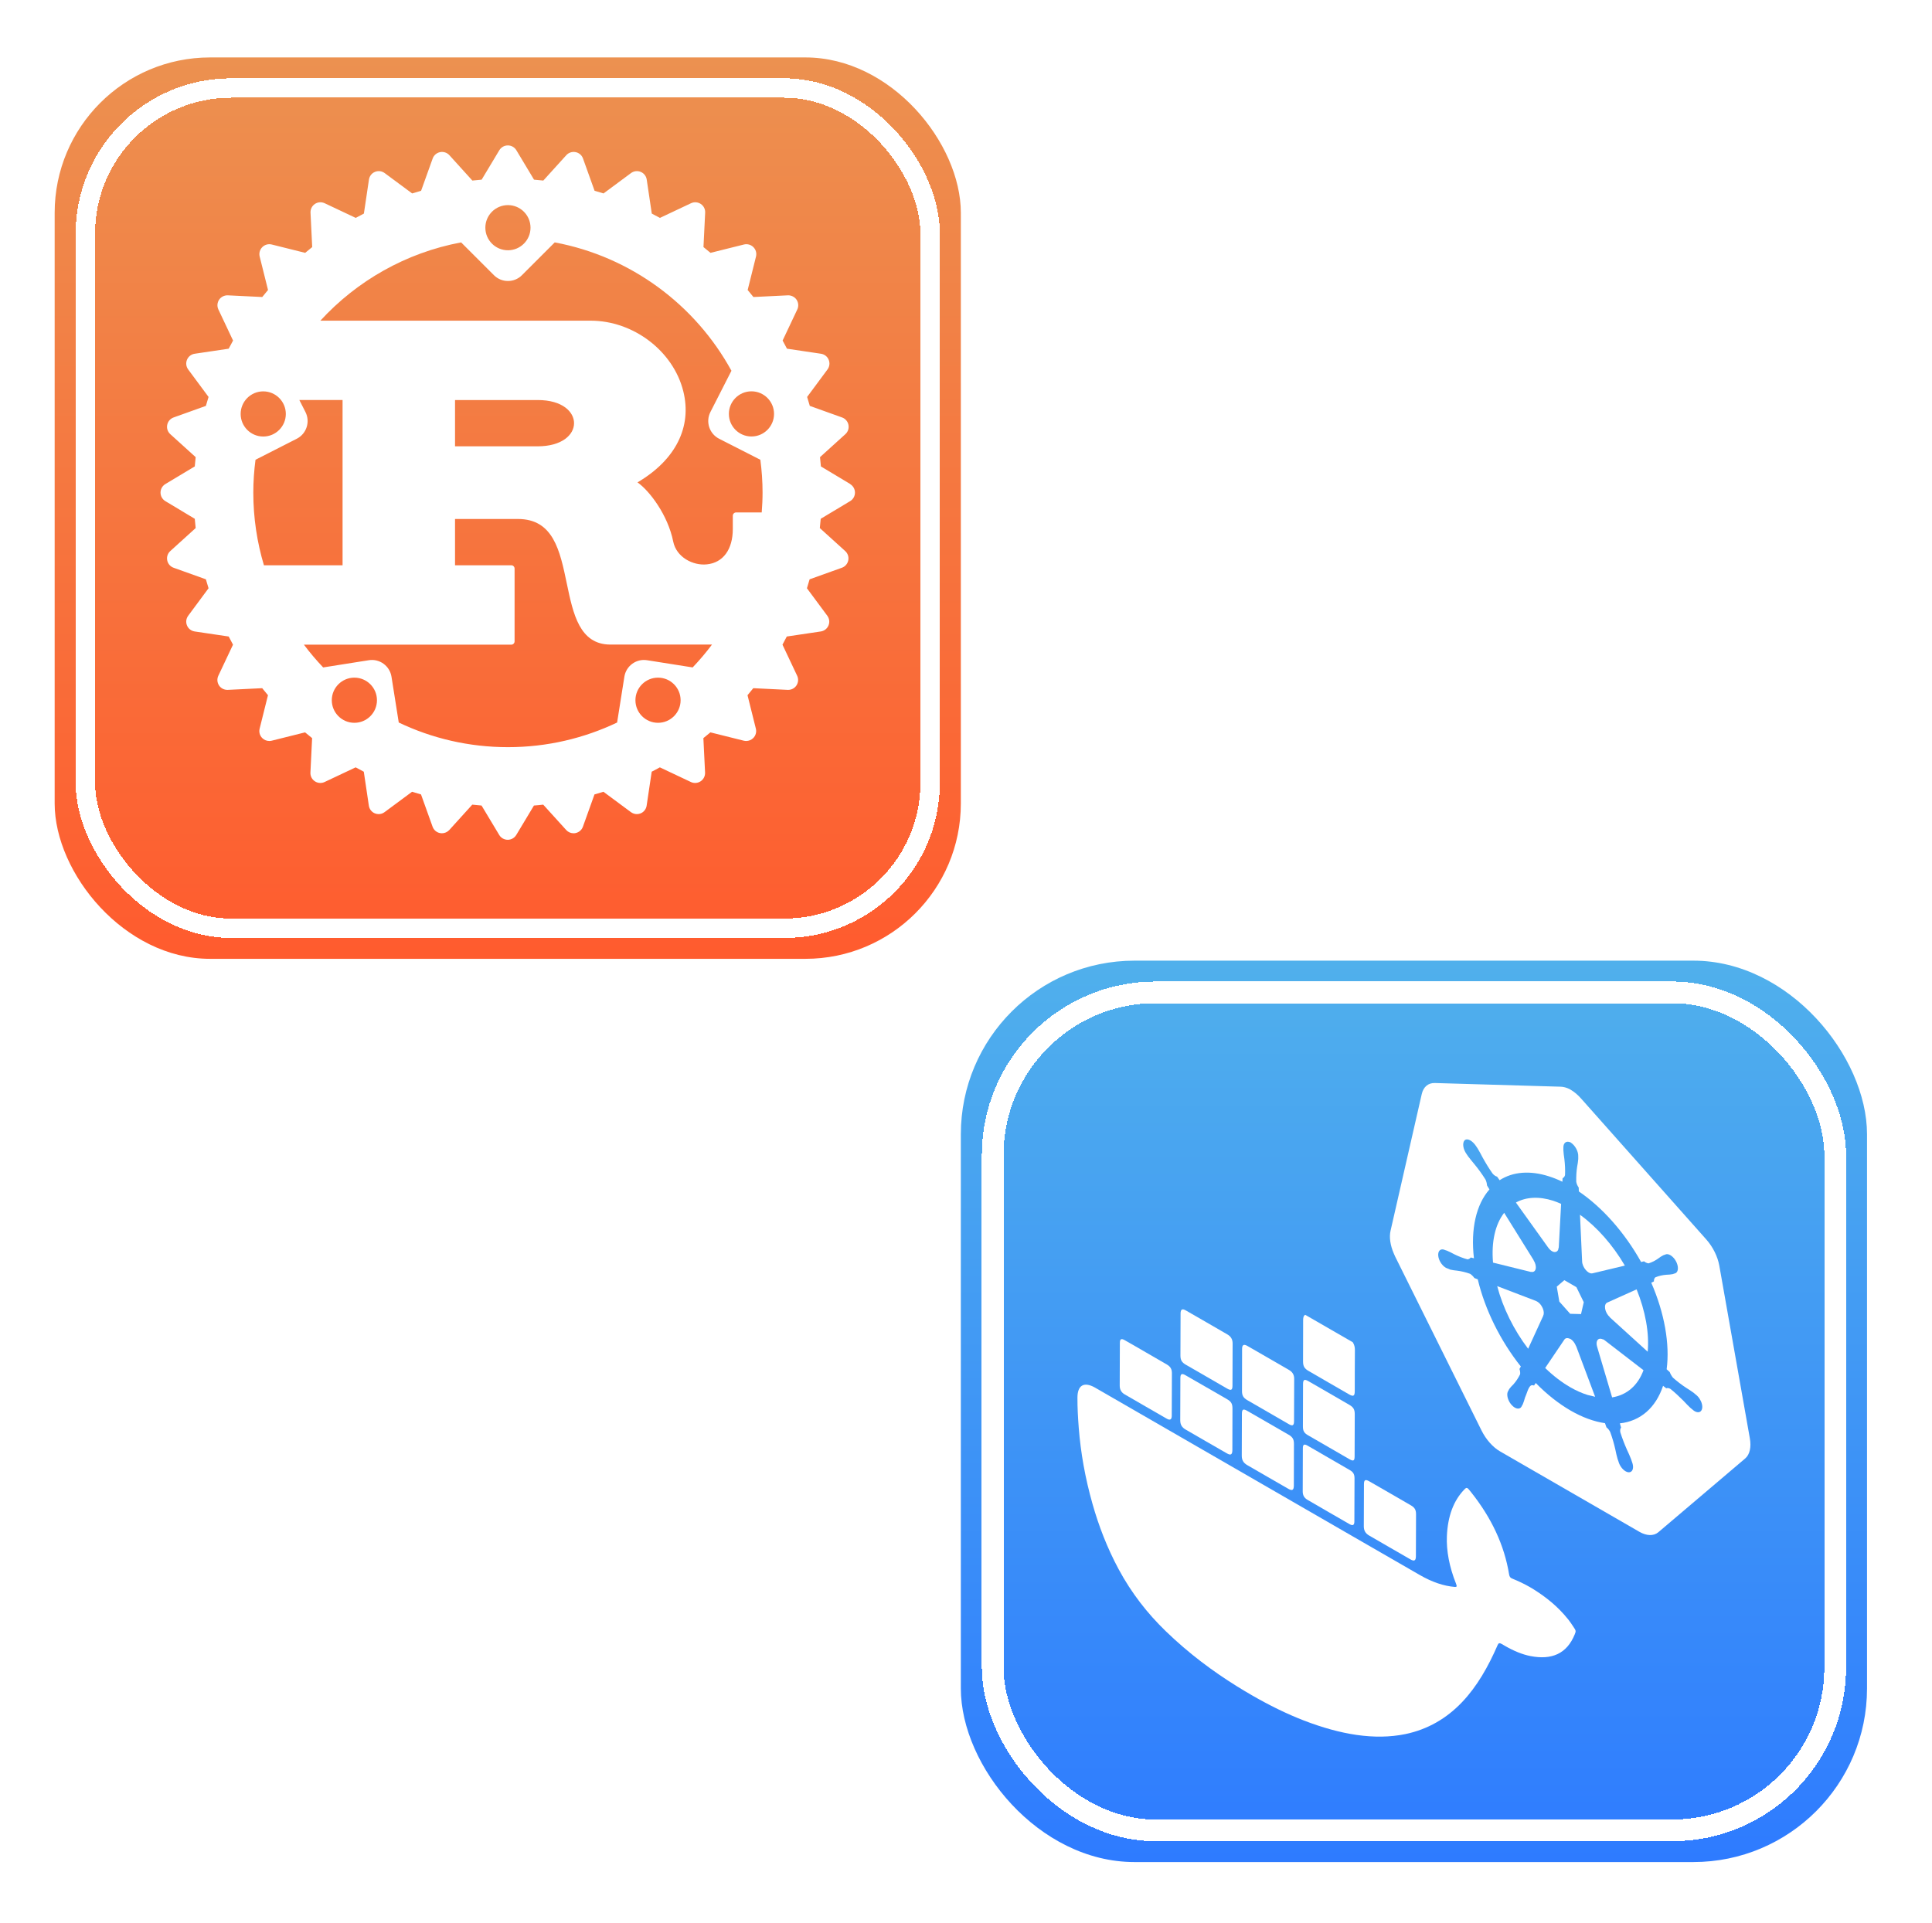
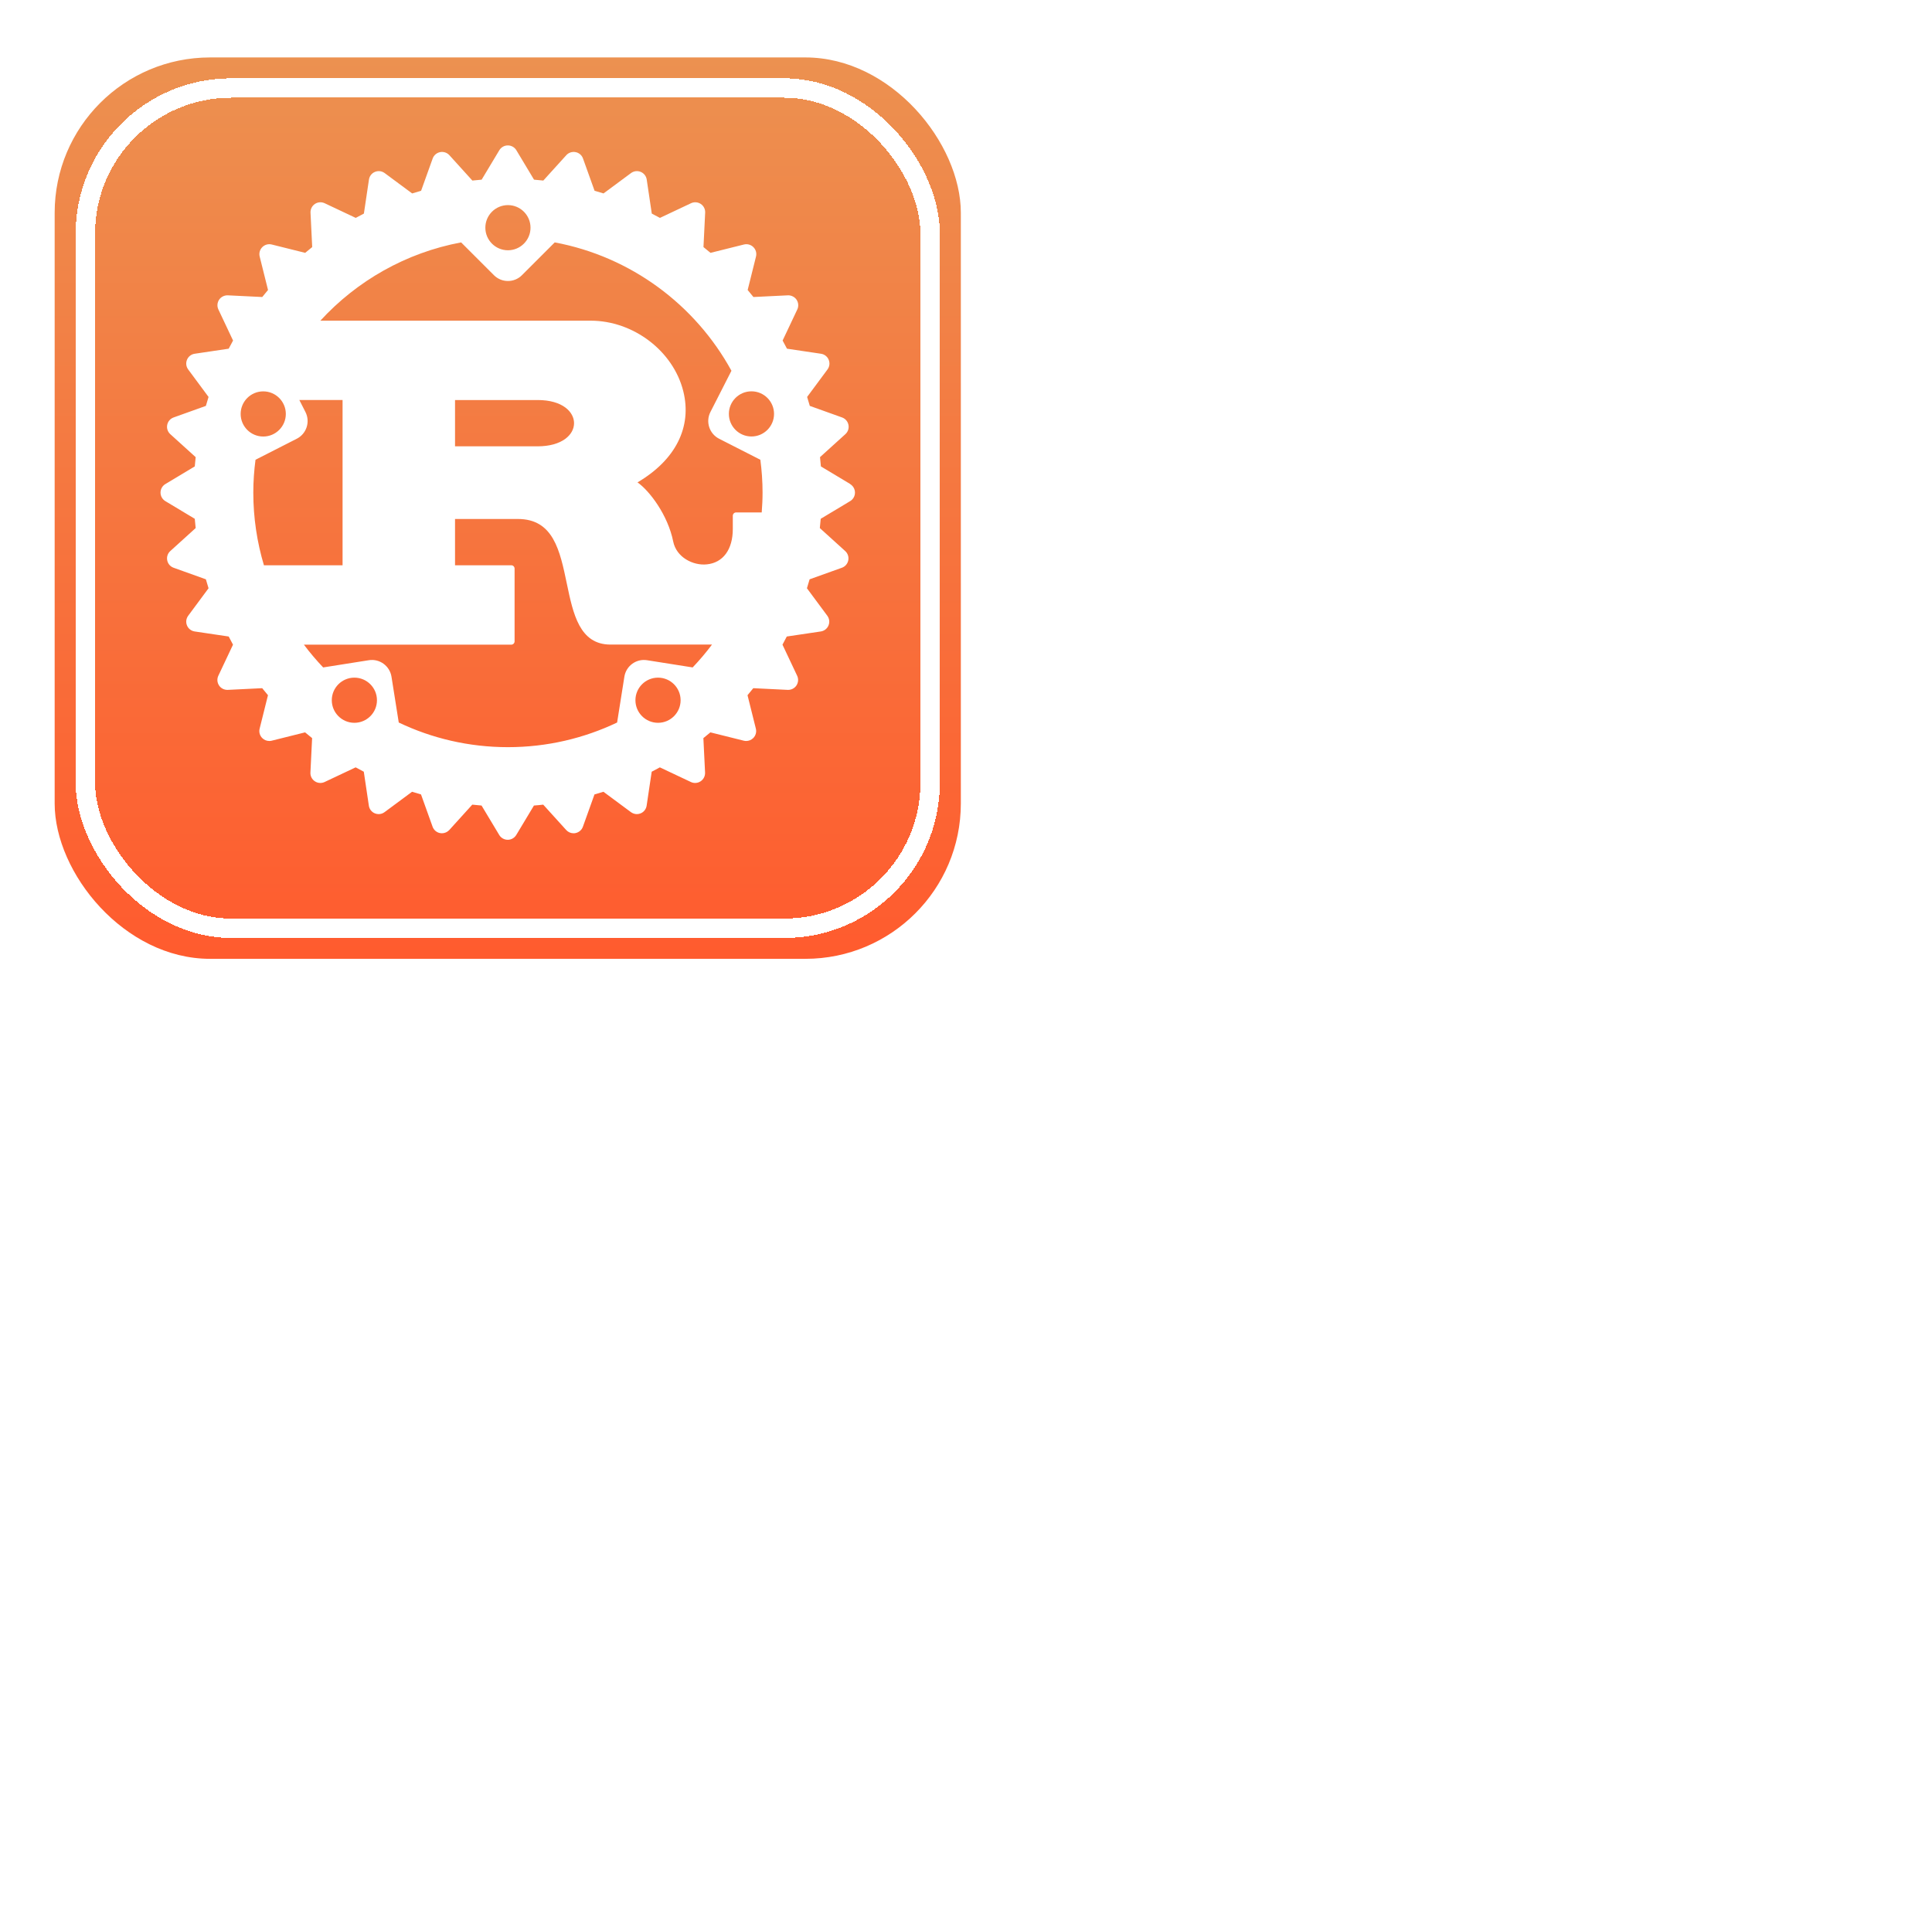
<svg xmlns="http://www.w3.org/2000/svg" width="445" height="443" viewBox="0 0 445 443" fill="none">
  <g filter="url(#filter0_d_2751_187)">
-     <rect x="221.311" y="217.327" width="208.722" height="207.673" rx="40" fill="url(#paint0_linear_2751_187)" />
-   </g>
+     </g>
  <g filter="url(#filter1_d_2751_187)">
    <rect x="228.642" y="224.634" width="194.059" height="193.059" rx="37.5" stroke="white" stroke-width="5" shape-rendering="crispEdges" />
  </g>
  <g filter="url(#filter2_d_2751_187)">
    <path d="M346.456 275.775C344.381 278.449 343.479 282.491 343.892 287.251L352.629 289.402V289.37C353.161 289.511 353.585 289.261 353.715 288.696C353.846 288.131 353.661 287.37 353.237 286.707V286.664L346.456 275.775Z" fill="white" />
    <path d="M363.921 276.221L364.41 286.914C364.41 287.588 364.758 288.392 365.279 288.979C365.486 289.218 365.714 289.402 365.931 289.533C366.268 289.728 366.605 289.794 366.877 289.696L374.255 287.935C371.451 283.154 367.822 279.036 363.921 276.221Z" fill="white" />
    <path d="M354.085 296.226V296.248C354.02 296.216 353.977 296.183 353.922 296.15C353.868 296.118 353.824 296.096 353.77 296.074L344.849 292.662C346.174 297.682 348.674 302.757 351.977 307.093L355.454 299.497V299.454C355.661 299.041 355.617 298.389 355.335 297.748C355.052 297.096 354.596 296.531 354.074 296.226" fill="white" />
    <path d="M363.095 292.901L360.313 291.292L358.574 292.781L359.161 296.226L361.66 299.04L364.16 299.106L364.79 296.367L363.095 292.901Z" fill="white" />
    <path d="M359.584 273.721C358.965 273.439 358.356 273.189 357.748 272.993C354.509 271.961 351.532 272.102 349.163 273.406L356.574 283.751C356.846 284.131 357.161 284.436 357.476 284.62C357.693 284.751 357.922 284.816 358.128 284.805C358.639 284.794 358.965 284.436 358.987 283.794L359.03 283.816L359.573 273.71" fill="white" />
    <path d="M376.961 293.412L370.201 296.455C369.778 296.64 369.593 297.183 369.712 297.878C369.832 298.574 370.245 299.324 370.788 299.802V299.845L379.514 307.778C379.905 303.496 379.003 298.454 376.961 293.401M376.95 293.369C376.95 293.369 376.95 293.39 376.961 293.401L376.95 293.369Z" fill="white" />
-     <path d="M361.661 304.778C361.661 304.778 361.628 304.757 361.617 304.757L361.639 304.833C361.106 304.539 360.607 304.583 360.335 304.963L355.901 311.527C357.76 313.33 359.705 314.819 361.661 315.949C362.997 316.721 364.334 317.319 365.649 317.731L367.409 318.155L363.041 306.506L363.008 306.484C362.747 305.767 362.226 305.115 361.672 304.789" fill="white" />
    <path d="M345.437 268.245C348.479 266.289 352.435 265.985 356.749 267.365C357.781 267.691 358.824 268.104 359.868 268.614L359.911 267.799C360.183 267.68 360.378 267.441 360.476 267.093C360.53 265.909 360.476 264.67 360.324 263.388C360.215 262.703 360.139 262.018 360.096 261.366V260.801C360.052 259.628 360.802 259.084 361.802 259.573L361.824 259.606C362.823 260.258 363.573 261.671 363.519 262.79V263.388C363.464 263.996 363.388 264.572 363.269 265.137C363.095 266.235 363.03 267.397 363.062 268.625C363.128 269.071 363.334 269.549 363.627 269.951C363.627 270.092 363.66 270.56 363.66 270.853C369.126 274.569 374.222 280.35 378.004 287.11L378.667 286.947C378.775 287.033 378.884 287.11 378.993 287.175C379.243 287.316 379.482 287.403 379.71 287.425C380.525 287.164 381.286 286.784 381.981 286.273C382.34 285.99 382.72 285.751 383.122 285.545L383.513 285.414C383.85 285.219 384.285 285.273 384.741 285.534C384.937 285.643 385.122 285.795 385.317 285.979C385.698 286.349 386.013 286.827 386.219 287.338C386.719 288.566 386.469 289.663 385.654 289.772L385.274 289.902C384.817 289.989 384.339 290.033 383.85 290.043C382.937 290.109 382.079 290.304 381.275 290.641C381.047 290.826 380.927 291.163 380.949 291.576L380.34 291.88C383.383 298.889 384.643 305.996 383.883 311.82L384.589 312.461C384.763 312.929 385.024 313.374 385.328 313.755C386.339 314.646 387.371 315.439 388.425 316.123C388.979 316.46 389.533 316.83 390.088 317.232L390.588 317.656C391.24 318.134 391.783 318.971 392 319.807C392.12 320.285 392.12 320.72 392 321.057C391.761 321.763 391.077 321.904 390.338 321.481C390.164 321.383 389.979 321.242 389.805 321.079L389.773 321.057C389.631 320.937 389.447 320.807 389.327 320.687C388.805 320.188 388.284 319.666 387.773 319.101C386.795 318.123 385.784 317.167 384.763 316.352C384.752 316.352 384.73 316.33 384.72 316.33C384.383 316.134 384.046 316.091 383.796 316.21L383.057 315.634C381.373 320.698 377.83 323.774 373.103 324.284C373.179 324.599 373.277 324.925 373.386 325.251C373.19 325.49 373.125 325.882 373.212 326.349C373.646 327.707 374.157 329.055 374.755 330.391C375.092 331.098 375.407 331.804 375.678 332.51L375.907 333.184C376.233 334.021 376.222 334.825 375.863 335.249C375.657 335.488 375.363 335.586 375.016 335.542C374.809 335.51 374.603 335.433 374.407 335.314C373.712 334.912 373.049 334.032 372.788 333.075L372.571 332.445C372.375 331.739 372.201 331.032 372.071 330.337C371.777 329.011 371.386 327.664 370.897 326.316C370.691 325.871 370.365 325.458 370.017 325.197L369.68 324.241C367.126 323.871 364.431 322.882 361.747 321.329C359.031 319.753 356.303 317.612 353.728 314.982L353.337 315.569C353.065 315.461 352.804 315.461 352.598 315.569C351.967 316.069 351.718 317.33 351.25 318.362C351.109 318.894 350.946 319.405 350.74 319.894L350.522 320.274C350.294 320.85 349.74 321.035 349.088 320.742C349.033 320.72 348.968 320.687 348.914 320.655C348.61 320.481 348.305 320.209 348.034 319.883C347.208 318.851 346.925 317.46 347.403 316.786L347.621 316.373C347.903 315.993 348.218 315.645 348.555 315.33C349.164 314.656 349.696 313.863 350.131 312.972C350.174 312.614 350.131 312.19 349.979 311.755L350.294 311.179C345.567 305.235 342.046 298.096 340.373 291.098L339.601 290.804C339.308 290.391 338.971 290.065 338.612 289.826C337.58 289.457 336.569 289.218 335.591 289.098C335.081 289.055 334.559 288.979 334.037 288.859L333.57 288.653L333.538 288.631C333.364 288.598 333.179 288.522 332.994 288.414C332.538 288.153 332.092 287.685 331.755 287.11C331.495 286.653 331.332 286.164 331.277 285.708C331.147 284.545 331.81 283.915 332.766 284.317L332.81 284.349L333.266 284.491C333.82 284.73 334.374 284.991 334.929 285.306C335.972 285.827 337.015 286.229 338.026 286.501C338.33 286.458 338.58 286.305 338.764 286.066L339.493 286.251C338.721 279.525 339.992 273.874 343.068 270.386L342.503 269.462C342.481 269.038 342.372 268.571 342.166 268.125C341.362 266.843 340.503 265.659 339.579 264.539C339.09 263.964 338.612 263.366 338.145 262.757L337.786 262.225C336.961 261.073 336.776 259.649 337.363 259.052C337.689 258.78 338.156 258.802 338.645 259.084C338.678 259.106 338.71 259.117 338.743 259.139C339.188 259.421 339.601 259.845 339.949 260.356L340.329 260.921C340.731 261.595 341.112 262.279 341.459 262.964C342.166 264.257 342.937 265.517 343.785 266.724C343.98 266.963 344.198 267.147 344.426 267.278C344.556 267.354 344.687 267.408 344.817 267.43L345.437 268.299M361.791 247.425C361.715 247.381 361.628 247.338 361.552 247.294H361.574C360.835 246.925 360.107 246.729 359.433 246.718L330.473 245.871C328.963 245.827 327.854 246.762 327.474 248.413L320.291 279.894C319.943 281.361 320.215 283.274 321.052 285.186C321.15 285.414 321.258 285.643 321.356 285.871L341.253 325.947C342.296 328.033 343.872 329.805 345.545 330.761C345.545 330.761 345.556 330.761 345.567 330.772L377.602 349.267C379.275 350.234 380.873 350.256 381.927 349.397L401.976 332.369C403.019 331.489 403.421 329.739 403.03 327.653L396.01 287.946C395.64 285.86 394.543 283.654 393.043 281.948L364.214 249.489C363.453 248.62 362.628 247.914 361.78 247.425" fill="white" />
    <path d="M369.386 304.996C369.321 304.963 369.256 304.931 369.201 304.898V304.942C369.017 304.844 368.843 304.8 368.68 304.779C367.908 304.713 367.539 305.528 367.865 306.626L371.32 318.297C374.667 317.775 377.243 315.591 378.547 312.037L369.56 305.105C369.56 305.105 369.462 305.039 369.397 304.996" fill="white" />
  </g>
  <g filter="url(#filter3_d_2751_187)">
-     <path d="M311.619 305.614C307.957 303.506 304.306 301.387 300.644 299.279C300.263 299.453 300.155 299.876 300.155 300.463C300.155 303.647 300.144 306.809 300.133 309.982C300.133 311.113 300.426 311.645 301.426 312.221C302.98 313.123 304.534 314.014 306.077 314.916C307.631 315.807 309.174 316.709 310.728 317.6C311.728 318.176 312.032 317.991 312.043 316.872C312.054 313.71 312.043 310.526 312.075 307.364C312.075 306.777 311.977 306.223 311.597 305.614" fill="white" />
+     <path d="M311.619 305.614C307.957 303.506 304.306 301.387 300.644 299.279C300.263 299.453 300.155 299.876 300.155 300.463C300.155 303.647 300.144 306.809 300.133 309.982C300.133 311.113 300.426 311.645 301.426 312.221C302.98 313.123 304.534 314.014 306.077 314.916C307.631 315.807 309.174 316.709 310.728 317.6C311.728 318.176 312.032 317.991 312.043 316.872C312.075 306.777 311.977 306.223 311.597 305.614" fill="white" />
    <path d="M337.981 339.203C337.731 339.062 337.568 339.225 337.199 339.605C334.819 342.105 333.461 345.636 333.265 350.255C333.124 353.634 333.819 357.318 335.363 361.208C335.612 361.839 335.558 362.002 335.102 361.969C332.526 361.763 329.831 360.839 327.039 359.231C321.779 356.199 316.509 353.167 311.249 350.124C304.23 346.071 297.21 342.018 290.19 337.965C277.715 330.76 265.24 323.566 252.765 316.362C252.624 316.286 252.483 316.199 252.352 316.123C252.287 316.079 252.211 316.047 252.146 316.003C249.657 314.634 248.179 315.503 248.169 318.361C248.158 320.632 248.288 322.98 248.473 325.348C248.918 330.999 249.929 336.824 251.646 342.865C253.08 347.929 255.004 352.939 257.644 357.861C260.622 363.403 264.306 368.098 268.511 372.162C273.836 377.313 279.345 381.399 284.93 384.876C286.061 385.582 287.191 386.256 288.321 386.908C292.342 389.233 296.362 391.211 300.35 392.754C308.739 395.982 316.607 397.329 323.692 395.873C328.853 394.797 333.178 392.276 336.775 388.495C340.187 384.909 342.784 380.366 344.969 375.324C345.153 374.889 345.403 374.835 345.881 375.107C345.903 375.118 345.925 375.129 345.947 375.139C346.186 375.292 346.425 375.433 346.664 375.563C348.663 376.715 350.63 377.53 352.532 377.9C357.357 378.834 360.888 377.411 362.714 372.89C363.029 372.097 363.029 372.075 362.323 371.032C361.986 370.521 361.638 370.01 361.269 369.532C358.791 366.413 356.053 364.294 353.227 362.512C352.945 362.338 352.673 362.175 352.391 362.012C351.054 361.241 349.717 360.622 348.392 360.078C348.294 360.035 348.196 359.991 348.109 359.948C347.87 359.807 347.685 359.6 347.598 359.1C346.501 352.341 343.534 346.06 338.883 340.203C338.427 339.627 338.177 339.312 337.971 339.193" fill="white" />
    <path d="M277.909 315.992C276.29 315.057 274.671 314.123 273.063 313.199C272.204 312.699 271.878 312.873 271.878 313.851C271.857 317.078 271.846 320.306 271.846 323.555C271.846 324.566 272.204 325.196 273.095 325.717C274.671 326.63 276.247 327.543 277.833 328.456C279.42 329.369 280.995 330.281 282.571 331.183C283.484 331.716 283.842 331.499 283.853 330.434C283.864 327.239 283.875 324.055 283.875 320.86C283.875 319.773 283.582 319.263 282.658 318.73C281.082 317.817 279.496 316.905 277.92 315.992" fill="white" />
    <path d="M296.776 326.881L292.092 324.175C290.495 323.252 288.897 322.328 287.3 321.415C286.354 320.872 286.061 321.024 286.05 322.089C286.039 325.306 286.028 328.511 286.018 331.728C286.018 332.738 286.387 333.38 287.256 333.89C288.832 334.803 290.419 335.716 291.994 336.629C293.57 337.541 295.156 338.454 296.732 339.356C297.645 339.889 298.003 339.671 298.014 338.617C298.025 335.422 298.036 332.239 298.036 329.044C298.036 327.935 297.743 327.446 296.765 326.87" fill="white" />
    <path d="M320.149 340.377C318.573 339.464 316.987 338.551 315.411 337.649C314.477 337.117 314.162 337.28 314.162 338.334C314.14 341.539 314.129 344.756 314.129 347.983C314.129 348.972 314.498 349.624 315.335 350.113C316.922 351.037 318.519 351.95 320.106 352.873C321.692 353.786 323.289 354.71 324.876 355.623C325.756 356.133 326.126 355.905 326.126 354.884C326.137 351.667 326.147 348.451 326.158 345.234C326.158 344.202 325.854 343.68 324.952 343.158C323.355 342.224 321.757 341.3 320.149 340.377Z" fill="white" />
    <path d="M277.911 301.018C276.324 300.105 274.727 299.181 273.14 298.268C272.304 297.779 271.923 298.008 271.923 298.986C271.901 302.191 271.891 305.408 271.891 308.635C271.891 309.7 272.206 310.232 273.119 310.765C273.651 311.069 274.173 311.373 274.705 311.678C275.759 312.286 276.813 312.895 277.867 313.503C278.921 314.112 279.997 314.731 281.062 315.351C281.595 315.655 282.127 315.97 282.659 316.274C283.551 316.785 283.877 316.622 283.877 315.601C283.898 312.373 283.909 309.135 283.909 305.886C283.909 304.919 283.529 304.267 282.681 303.778C281.095 302.854 279.497 301.941 277.911 301.018Z" fill="white" />
    <path d="M291.342 308.765C289.994 307.983 288.636 307.211 287.288 306.429C286.484 305.973 286.093 306.19 286.093 307.124C286.082 310.363 286.071 313.601 286.071 316.839C286.071 317.872 286.386 318.404 287.277 318.926C287.81 319.241 288.342 319.545 288.875 319.849C289.94 320.469 291.005 321.077 292.07 321.697C293.135 322.316 294.2 322.935 295.264 323.544C295.797 323.848 296.329 324.163 296.862 324.468C297.709 324.957 298.046 324.794 298.057 323.805C298.079 320.556 298.09 317.296 298.09 314.025C298.09 313.101 297.709 312.438 296.884 311.971C295.036 310.906 293.189 309.83 291.342 308.765Z" fill="white" />
    <path d="M261.536 306.538C260.732 306.071 259.917 305.603 259.112 305.147C258.276 304.658 257.939 304.821 257.939 305.756C257.917 309.037 257.906 312.308 257.906 315.601C257.906 316.492 258.276 317.166 259.058 317.611C260.666 318.546 262.275 319.48 263.883 320.404C265.491 321.327 267.099 322.262 268.708 323.186C269.49 323.642 269.881 323.436 269.892 322.544C269.914 319.274 269.925 315.992 269.925 312.699C269.925 311.765 269.566 311.189 268.762 310.722C267.165 309.787 265.567 308.863 263.959 307.94C263.144 307.472 262.34 307.005 261.536 306.538Z" fill="white" />
-     <path d="M306.066 317.275C304.502 316.373 302.926 315.46 301.361 314.558C300.427 314.025 300.133 314.199 300.133 315.275C300.122 318.513 300.111 321.752 300.101 324.99C300.101 326.011 300.372 326.5 301.252 327.011C301.785 327.315 302.317 327.63 302.85 327.935C303.915 328.554 304.98 329.163 306.045 329.782C307.11 330.401 308.174 331.021 309.239 331.629C309.772 331.934 310.304 332.249 310.837 332.553C311.728 333.064 312.01 332.901 312.01 331.901C312.021 328.663 312.032 325.425 312.043 322.186C312.043 321.089 311.75 320.567 310.772 320.002C309.207 319.089 307.631 318.187 306.066 317.275Z" fill="white" />
    <path d="M303.599 330.814C302.784 330.347 301.969 329.869 301.143 329.401C300.404 328.977 300.089 329.151 300.089 329.988C300.078 333.302 300.068 336.628 300.057 339.953C300.057 340.844 300.383 341.442 301.154 341.898C302.773 342.843 304.392 343.778 306.001 344.712C307.609 345.647 309.239 346.571 310.847 347.505C311.619 347.951 311.956 347.722 311.956 346.842C311.966 343.539 311.977 340.246 311.988 336.943C311.988 336.019 311.695 335.497 310.891 335.041C309.272 334.096 307.652 333.172 306.044 332.237C305.229 331.759 304.403 331.292 303.588 330.814" fill="white" />
  </g>
  <g filter="url(#filter4_d_2751_187)">
    <rect x="12.591" y="9.655" width="208.72" height="207.671" rx="35.793" fill="url(#paint1_linear_2751_187)" />
  </g>
  <g filter="url(#filter5_d_2751_187)">
    <rect x="19.659" y="16.7" width="194.583" height="193.583" rx="33.556" stroke="white" stroke-width="4.474" shape-rendering="crispEdges" />
  </g>
  <path d="M195.857 111.527L189.079 107.458C189.025 106.746 188.96 106.033 188.874 105.321L194.724 100.022C195.317 99.482 195.587 98.672 195.425 97.885C195.274 97.097 194.713 96.449 193.958 96.179L186.521 93.513C186.327 92.823 186.122 92.132 185.906 91.452L190.601 85.116C191.076 84.469 191.184 83.627 190.871 82.882C190.569 82.138 189.889 81.62 189.101 81.501L181.265 80.335C180.941 79.709 180.607 79.072 180.261 78.457L183.639 71.301C183.985 70.578 183.92 69.726 183.478 69.056C183.035 68.387 182.236 68.01 181.47 68.042L173.537 68.43C173.105 67.88 172.663 67.34 172.21 66.811L174.131 59.105C174.325 58.328 174.098 57.497 173.526 56.936C172.954 56.364 172.134 56.137 171.357 56.331L163.651 58.253C163.122 57.799 162.572 57.357 162.032 56.925L162.42 48.992C162.464 48.194 162.075 47.427 161.406 46.985C160.737 46.542 159.884 46.478 159.161 46.823L152.005 50.201C151.39 49.856 150.753 49.532 150.127 49.208L148.962 41.373C148.843 40.574 148.314 39.905 147.58 39.602C146.835 39.289 145.994 39.397 145.346 39.872L139.01 44.567C138.331 44.351 137.64 44.146 136.949 43.952L134.283 36.516C134.013 35.76 133.366 35.199 132.578 35.048C131.79 34.897 130.98 35.156 130.441 35.749L125.141 41.599C124.429 41.524 123.717 41.459 123.004 41.394L118.936 34.616C118.525 33.925 117.781 33.504 116.971 33.504C116.162 33.504 115.428 33.925 115.007 34.616L110.938 41.394C110.226 41.448 109.513 41.513 108.801 41.599L103.502 35.749C102.962 35.156 102.152 34.897 101.365 35.048C100.577 35.21 99.929 35.76 99.659 36.516L96.993 43.952C96.303 44.146 95.612 44.351 94.932 44.567L88.597 39.872C87.949 39.397 87.107 39.289 86.362 39.602C85.618 39.905 85.1 40.585 84.981 41.373L83.815 49.208C83.189 49.532 82.563 49.867 81.937 50.201L74.781 46.823C74.047 46.478 73.206 46.542 72.537 46.985C71.867 47.427 71.49 48.194 71.522 48.992L71.91 56.925C71.36 57.357 70.82 57.799 70.292 58.253L62.585 56.331C61.808 56.137 60.988 56.364 60.416 56.936C59.844 57.508 59.617 58.328 59.812 59.105L61.733 66.811C61.279 67.34 60.837 67.891 60.405 68.43L52.472 68.042C51.695 68.01 50.907 68.387 50.465 69.056C50.022 69.726 49.958 70.578 50.303 71.301L53.681 78.457C53.336 79.072 53.012 79.709 52.677 80.335L44.842 81.501C44.043 81.62 43.374 82.148 43.072 82.882C42.759 83.627 42.867 84.469 43.342 85.116L48.036 91.452C47.821 92.132 47.615 92.823 47.421 93.513L39.985 96.179C39.229 96.449 38.668 97.097 38.517 97.885C38.355 98.672 38.625 99.482 39.219 100.022L45.068 105.321C44.993 106.033 44.928 106.746 44.863 107.458L38.085 111.527C37.395 111.937 36.974 112.682 36.974 113.491C36.974 114.301 37.395 115.035 38.085 115.455L44.863 119.524C44.917 120.237 44.982 120.949 45.068 121.661L39.219 126.961C38.625 127.5 38.355 128.31 38.517 129.098C38.668 129.886 39.229 130.533 39.985 130.803L47.421 133.469C47.615 134.16 47.821 134.85 48.036 135.53L43.342 141.866C42.867 142.513 42.759 143.355 43.072 144.1C43.374 144.845 44.054 145.363 44.842 145.482L52.677 146.647C53.001 147.273 53.336 147.91 53.67 148.525L50.292 155.681C49.947 156.404 50.012 157.257 50.454 157.926C50.875 158.563 51.598 158.94 52.354 158.94C52.386 158.94 52.429 158.94 52.462 158.94L60.394 158.552C60.826 159.102 61.269 159.642 61.722 160.171L59.801 167.877C59.606 168.654 59.833 169.474 60.405 170.046C60.837 170.478 61.42 170.716 62.024 170.716C62.208 170.716 62.391 170.694 62.575 170.651L70.27 168.73C70.799 169.183 71.349 169.625 71.889 170.057L71.5 177.99C71.457 178.789 71.846 179.555 72.515 179.998C72.893 180.257 73.335 180.386 73.788 180.386C74.123 180.386 74.458 180.31 74.76 180.17L81.916 176.792C82.531 177.137 83.168 177.461 83.794 177.796L84.959 185.621C85.078 186.419 85.607 187.088 86.341 187.391C86.621 187.509 86.924 187.563 87.215 187.563C87.701 187.563 88.175 187.412 88.575 187.11L94.91 182.415C95.59 182.631 96.281 182.836 96.972 183.03L99.638 190.467C99.907 191.222 100.555 191.783 101.343 191.935C101.494 191.967 101.645 191.978 101.785 191.978C102.422 191.978 103.037 191.708 103.48 191.233L108.779 185.383C109.492 185.459 110.204 185.524 110.916 185.588L114.985 192.366C115.395 193.057 116.14 193.478 116.95 193.478C117.759 193.478 118.493 193.057 118.914 192.366L122.983 185.588C123.695 185.534 124.408 185.47 125.12 185.383L130.419 191.233C130.862 191.719 131.477 191.978 132.114 191.978C132.265 191.978 132.416 191.967 132.556 191.935C133.344 191.773 133.992 191.222 134.262 190.467L136.927 183.03C137.618 182.836 138.309 182.631 138.989 182.415L145.324 187.11C145.724 187.401 146.199 187.563 146.684 187.563C146.976 187.563 147.278 187.509 147.559 187.391C148.303 187.088 148.821 186.409 148.94 185.621L150.106 177.796C150.732 177.472 151.368 177.137 151.984 176.792L159.139 180.17C159.452 180.321 159.787 180.386 160.111 180.386C160.553 180.386 160.996 180.257 161.384 179.998C162.053 179.555 162.431 178.789 162.399 177.99L162.01 170.057C162.561 169.625 163.1 169.183 163.629 168.73L171.325 170.651C171.508 170.694 171.692 170.716 171.875 170.716C172.469 170.716 173.052 170.478 173.494 170.046C174.066 169.474 174.293 168.654 174.098 167.877L172.177 160.171C172.631 159.642 173.073 159.091 173.505 158.552L181.438 158.94C181.438 158.94 181.513 158.94 181.546 158.94C182.301 158.94 183.024 158.563 183.445 157.926C183.888 157.257 183.952 156.404 183.607 155.681L180.229 148.525C180.574 147.91 180.898 147.273 181.222 146.647L189.058 145.482C189.856 145.363 190.525 144.834 190.828 144.1C191.141 143.355 191.033 142.513 190.558 141.866L185.863 135.53C186.079 134.85 186.284 134.16 186.478 133.469L193.914 130.803C194.67 130.533 195.231 129.886 195.382 129.098C195.544 128.31 195.274 127.5 194.681 126.961L188.831 121.661C188.906 120.949 188.971 120.237 189.036 119.524L195.814 115.455C196.505 115.045 196.926 114.301 196.926 113.491C196.926 112.682 196.505 111.948 195.814 111.527H195.857ZM116.993 47.255C119.864 47.255 122.195 49.586 122.195 52.457C122.195 55.328 119.864 57.659 116.993 57.659C114.122 57.659 111.791 55.328 111.791 52.457C111.791 49.586 114.122 47.255 116.993 47.255ZM55.43 95.37C55.43 92.499 57.761 90.168 60.632 90.168C63.503 90.168 65.834 92.499 65.834 95.37C65.834 98.241 63.503 100.572 60.632 100.572C57.761 100.572 55.43 98.241 55.43 95.37ZM60.794 130.242C59.207 124.932 58.344 119.309 58.344 113.48C58.344 110.922 58.527 108.397 58.851 105.925L68.36 101.079C70.605 99.935 71.5 97.183 70.356 94.927L68.942 92.153H78.904V130.231H60.794V130.242ZM81.624 166.528C78.753 166.528 76.422 164.197 76.422 161.326C76.422 158.455 78.753 156.123 81.624 156.123C84.495 156.123 86.826 158.455 86.826 161.326C86.826 164.197 84.495 166.528 81.624 166.528ZM151.563 166.528C148.692 166.528 146.36 164.197 146.36 161.326C146.36 158.455 148.692 156.123 151.563 156.123C154.434 156.123 156.765 158.455 156.765 161.326C156.765 164.197 154.434 166.528 151.563 166.528ZM159.55 153.771L149.037 152.108C146.555 151.709 144.202 153.414 143.813 155.908L142.14 166.463C134.51 170.1 125.983 172.14 116.993 172.14C108.002 172.14 99.465 170.1 91.845 166.463L90.172 155.908C89.773 153.414 87.431 151.709 84.948 152.108L74.436 153.771C72.86 152.108 71.371 150.36 70 148.525H117.759C118.18 148.525 118.525 148.18 118.525 147.759V130.997C118.525 130.576 118.18 130.231 117.759 130.231H104.808V119.568H119.281C127.462 119.568 128.973 126.831 130.57 134.516C132.006 141.391 133.474 148.504 140.608 148.504H163.996C162.626 150.338 161.136 152.087 159.56 153.749L159.55 153.771ZM104.808 102.828V92.164H123.846C129.599 92.164 132.222 94.927 132.222 97.496C132.222 98.845 131.52 100.119 130.247 101.079C128.714 102.223 126.501 102.828 123.846 102.828H104.808ZM175.448 118.057H169.555C169.134 118.057 168.788 118.402 168.788 118.823V121.867C168.788 126.605 166.543 129.659 162.787 130.026C159.647 130.35 155.794 128.407 155.06 124.759C153.84 118.661 149.598 113.059 146.835 111.138C155.61 105.968 159.442 98.37 157.38 90.124C155.07 80.864 145.886 73.881 136.042 73.881H73.788C82.207 64.707 93.496 58.22 106.211 55.846L113.766 63.401C114.662 64.297 115.827 64.739 116.993 64.739C118.158 64.739 119.335 64.297 120.22 63.401L127.775 55.846C145.335 59.127 160.165 70.233 168.475 85.419L163.629 94.927C162.485 97.172 163.381 99.924 165.626 101.079L175.135 105.925C175.458 108.397 175.642 110.922 175.642 113.48C175.642 115.024 175.566 116.546 175.448 118.046V118.057ZM173.084 100.561C170.213 100.561 167.882 98.23 167.882 95.359C167.882 92.488 170.213 90.157 173.084 90.157C175.955 90.157 178.286 92.488 178.286 95.359C178.286 98.23 175.955 100.561 173.084 100.561Z" fill="white" />
  <defs>
    <filter id="filter0_d_2751_187" x="207.311" y="207.327" width="236.722" height="235.673" filterUnits="userSpaceOnUse" color-interpolation-filters="sRGB">
      <feFlood flood-opacity="0" result="BackgroundImageFix" />
      <feColorMatrix in="SourceAlpha" type="matrix" values="0 0 0 0 0 0 0 0 0 0 0 0 0 0 0 0 0 0 127 0" result="hardAlpha" />
      <feOffset dy="4" />
      <feGaussianBlur stdDeviation="7" />
      <feComposite in2="hardAlpha" operator="out" />
      <feColorMatrix type="matrix" values="0 0 0 0 0 0 0 0 0 0 0 0 0 0 0 0 0 0 0.25 0" />
      <feBlend mode="normal" in2="BackgroundImageFix" result="effect1_dropShadow_2751_187" />
      <feBlend mode="normal" in="SourceGraphic" in2="effect1_dropShadow_2751_187" result="shape" />
    </filter>
    <filter id="filter1_d_2751_187" x="222.142" y="222.134" width="207.059" height="206.059" filterUnits="userSpaceOnUse" color-interpolation-filters="sRGB">
      <feFlood flood-opacity="0" result="BackgroundImageFix" />
      <feColorMatrix in="SourceAlpha" type="matrix" values="0 0 0 0 0 0 0 0 0 0 0 0 0 0 0 0 0 0 127 0" result="hardAlpha" />
      <feOffset dy="4" />
      <feGaussianBlur stdDeviation="2" />
      <feComposite in2="hardAlpha" operator="out" />
      <feColorMatrix type="matrix" values="0 0 0 0 0 0 0 0 0 0 0 0 0 0 0 0 0 0 0.25 0" />
      <feBlend mode="normal" in2="BackgroundImageFix" result="effect1_dropShadow_2751_187" />
      <feBlend mode="normal" in="SourceGraphic" in2="effect1_dropShadow_2751_187" result="shape" />
    </filter>
    <filter id="filter2_d_2751_187" x="301.909" y="231.282" width="119.502" height="140.617" filterUnits="userSpaceOnUse" color-interpolation-filters="sRGB">
      <feFlood flood-opacity="0" result="BackgroundImageFix" />
      <feColorMatrix in="SourceAlpha" type="matrix" values="0 0 0 0 0 0 0 0 0 0 0 0 0 0 0 0 0 0 127 0" result="hardAlpha" />
      <feOffset dy="3.647" />
      <feGaussianBlur stdDeviation="9.117" />
      <feComposite in2="hardAlpha" operator="out" />
      <feColorMatrix type="matrix" values="0 0 0 0 0 0 0 0 0 0 0 0 0 0 0 0 0 0 0.15 0" />
      <feBlend mode="normal" in2="BackgroundImageFix" result="effect1_dropShadow_2751_187" />
      <feBlend mode="normal" in="SourceGraphic" in2="effect1_dropShadow_2751_187" result="shape" />
    </filter>
    <filter id="filter3_d_2751_187" x="229.934" y="283.432" width="151.217" height="134.907" filterUnits="userSpaceOnUse" color-interpolation-filters="sRGB">
      <feFlood flood-opacity="0" result="BackgroundImageFix" />
      <feColorMatrix in="SourceAlpha" type="matrix" values="0 0 0 0 0 0 0 0 0 0 0 0 0 0 0 0 0 0 127 0" result="hardAlpha" />
      <feOffset dy="3.647" />
      <feGaussianBlur stdDeviation="9.117" />
      <feComposite in2="hardAlpha" operator="out" />
      <feColorMatrix type="matrix" values="0 0 0 0 0 0 0 0 0 0 0 0 0 0 0 0 0 0 0.15 0" />
      <feBlend mode="normal" in2="BackgroundImageFix" result="effect1_dropShadow_2751_187" />
      <feBlend mode="normal" in="SourceGraphic" in2="effect1_dropShadow_2751_187" result="shape" />
    </filter>
    <filter id="filter4_d_2751_187" x="0.063" y="0.707" width="233.775" height="232.727" filterUnits="userSpaceOnUse" color-interpolation-filters="sRGB">
      <feFlood flood-opacity="0" result="BackgroundImageFix" />
      <feColorMatrix in="SourceAlpha" type="matrix" values="0 0 0 0 0 0 0 0 0 0 0 0 0 0 0 0 0 0 127 0" result="hardAlpha" />
      <feOffset dy="3.579" />
      <feGaussianBlur stdDeviation="6.264" />
      <feComposite in2="hardAlpha" operator="out" />
      <feColorMatrix type="matrix" values="0 0 0 0 0 0 0 0 0 0 0 0 0 0 0 0 0 0 0.25 0" />
      <feBlend mode="normal" in2="BackgroundImageFix" result="effect1_dropShadow_2751_187" />
      <feBlend mode="normal" in="SourceGraphic" in2="effect1_dropShadow_2751_187" result="shape" />
    </filter>
    <filter id="filter5_d_2751_187" x="13.843" y="14.463" width="206.215" height="205.215" filterUnits="userSpaceOnUse" color-interpolation-filters="sRGB">
      <feFlood flood-opacity="0" result="BackgroundImageFix" />
      <feColorMatrix in="SourceAlpha" type="matrix" values="0 0 0 0 0 0 0 0 0 0 0 0 0 0 0 0 0 0 127 0" result="hardAlpha" />
      <feOffset dy="3.579" />
      <feGaussianBlur stdDeviation="1.79" />
      <feComposite in2="hardAlpha" operator="out" />
      <feColorMatrix type="matrix" values="0 0 0 0 0 0 0 0 0 0 0 0 0 0 0 0 0 0 0.25 0" />
      <feBlend mode="normal" in2="BackgroundImageFix" result="effect1_dropShadow_2751_187" />
      <feBlend mode="normal" in="SourceGraphic" in2="effect1_dropShadow_2751_187" result="shape" />
    </filter>
    <linearGradient id="paint0_linear_2751_187" x1="325.672" y1="217.327" x2="325.672" y2="425" gradientUnits="userSpaceOnUse">
      <stop stop-color="#50B0EC" />
      <stop offset="1" stop-color="#2E7BFF" />
    </linearGradient>
    <linearGradient id="paint1_linear_2751_187" x1="116.951" y1="9.655" x2="116.951" y2="217.326" gradientUnits="userSpaceOnUse">
      <stop stop-color="#EC9150" />
      <stop offset="1" stop-color="#FF5B2E" />
    </linearGradient>
  </defs>
</svg>